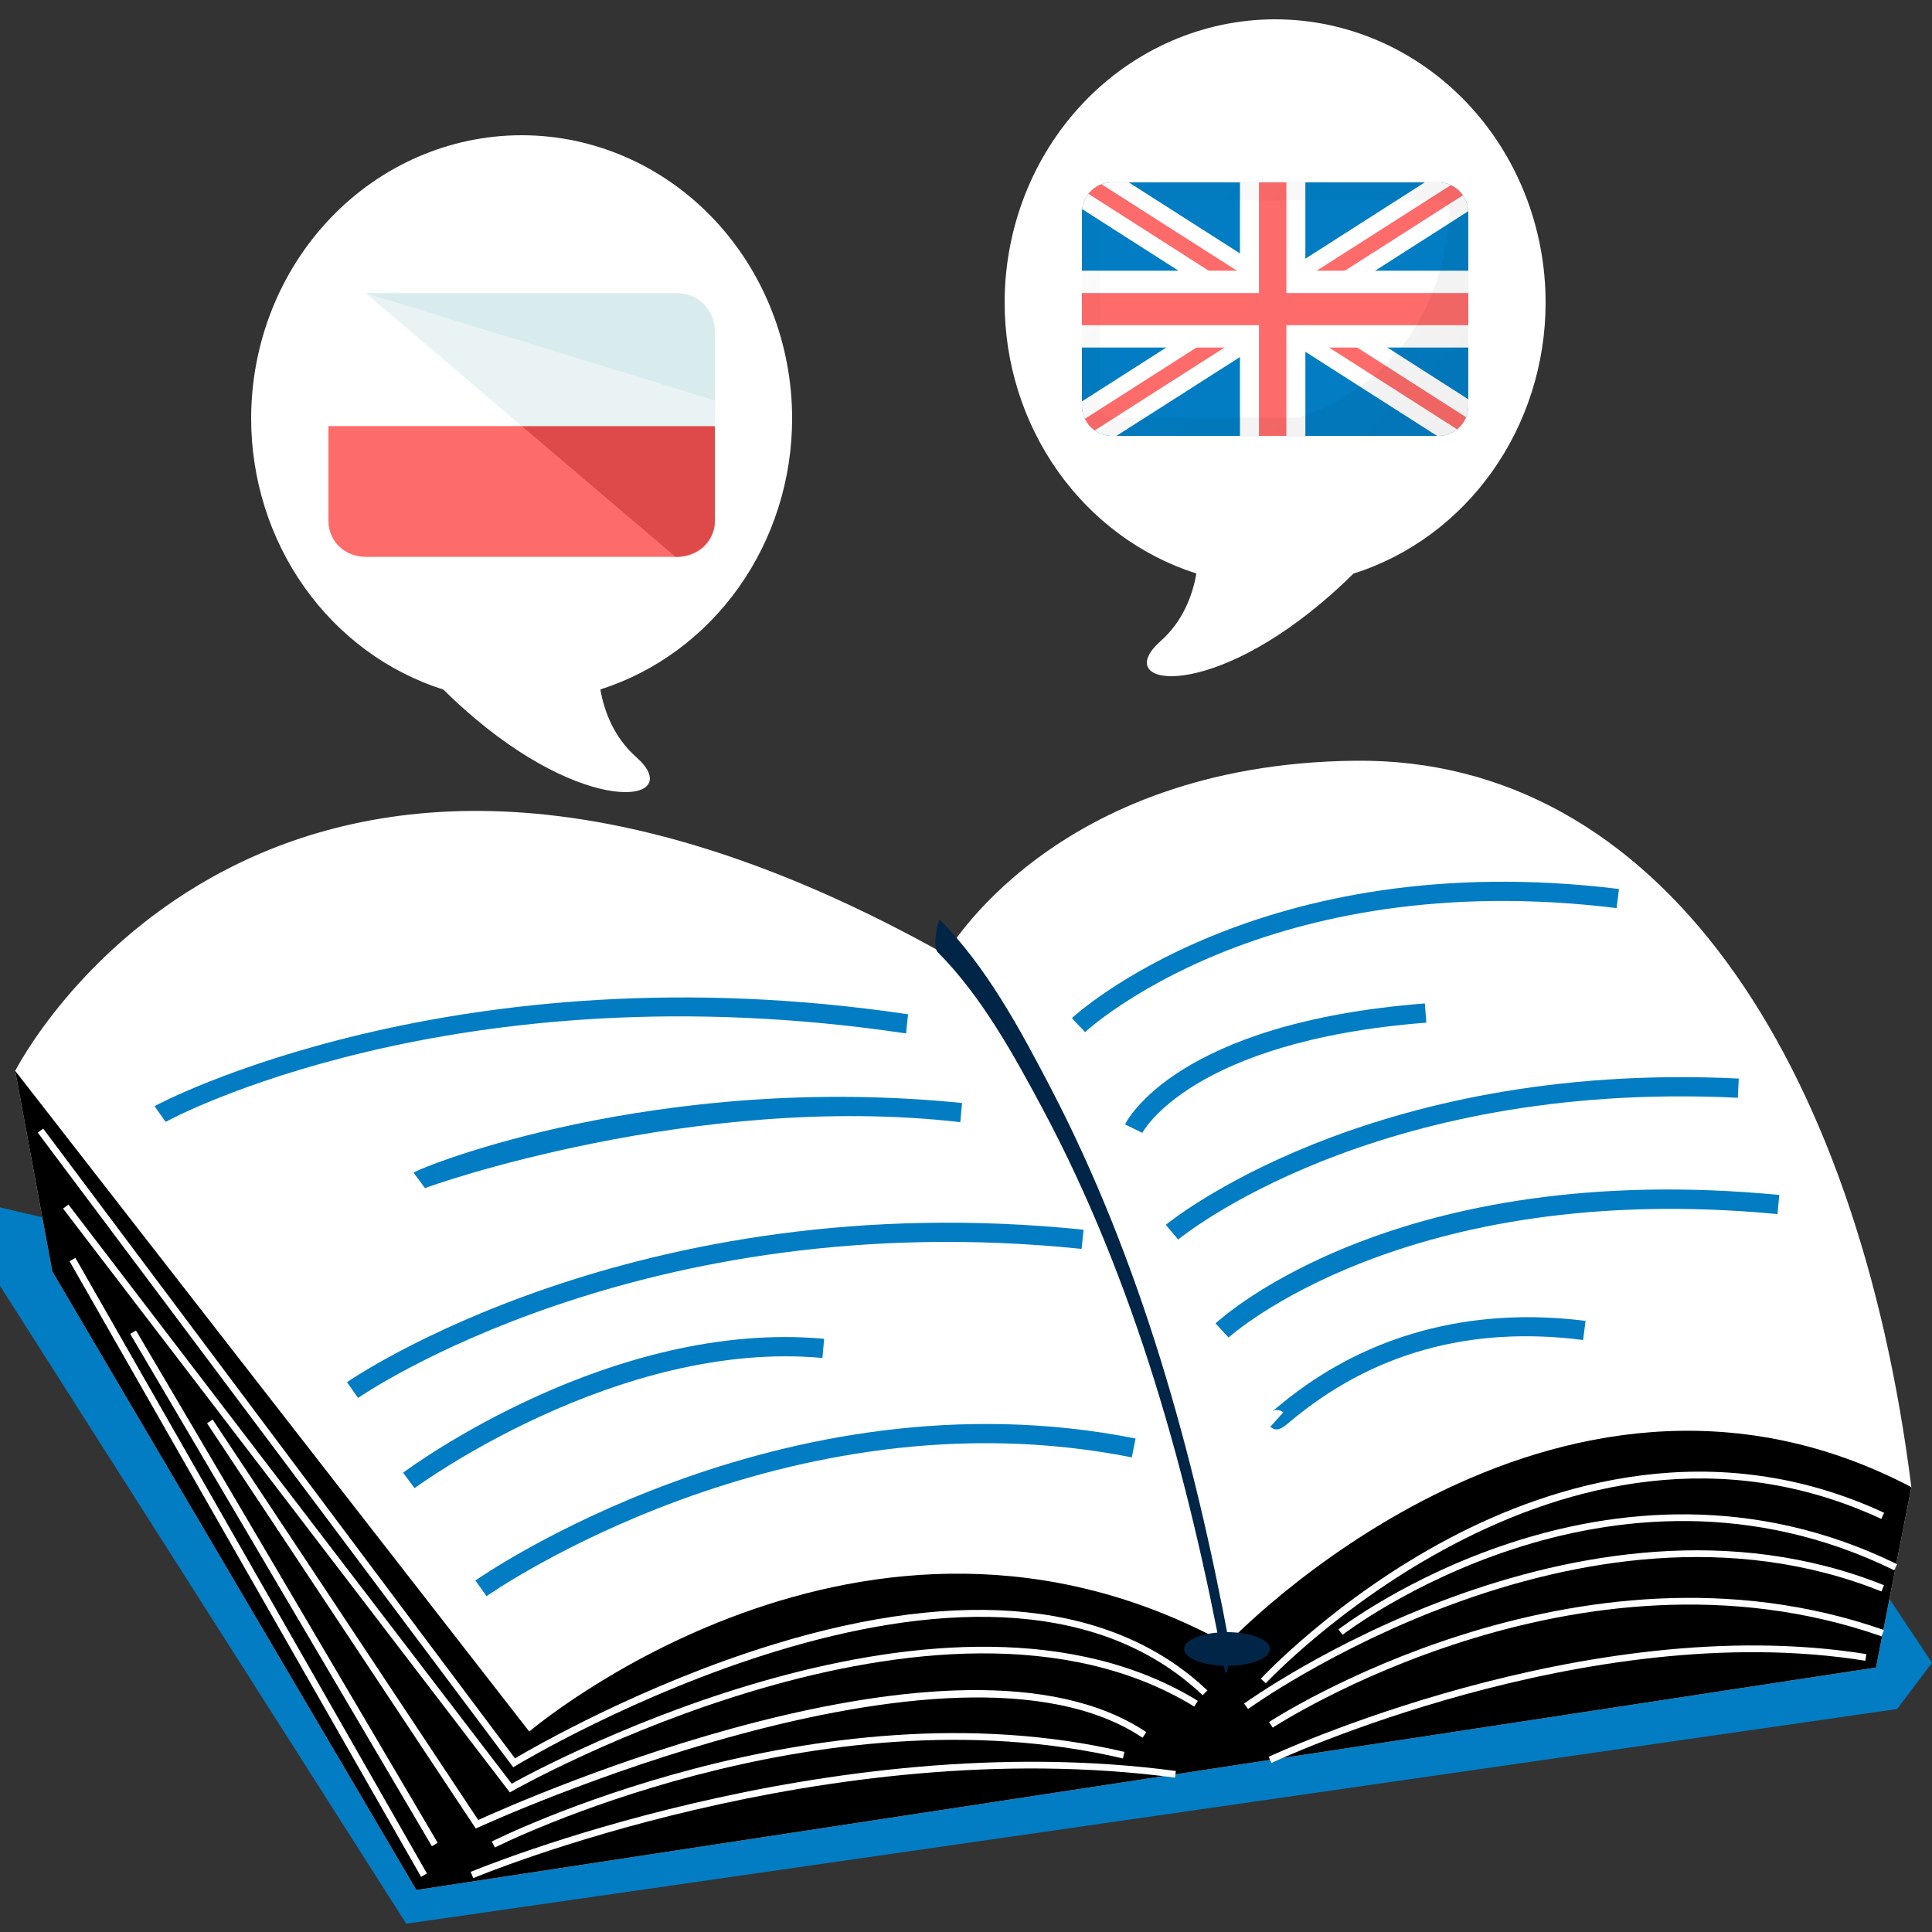
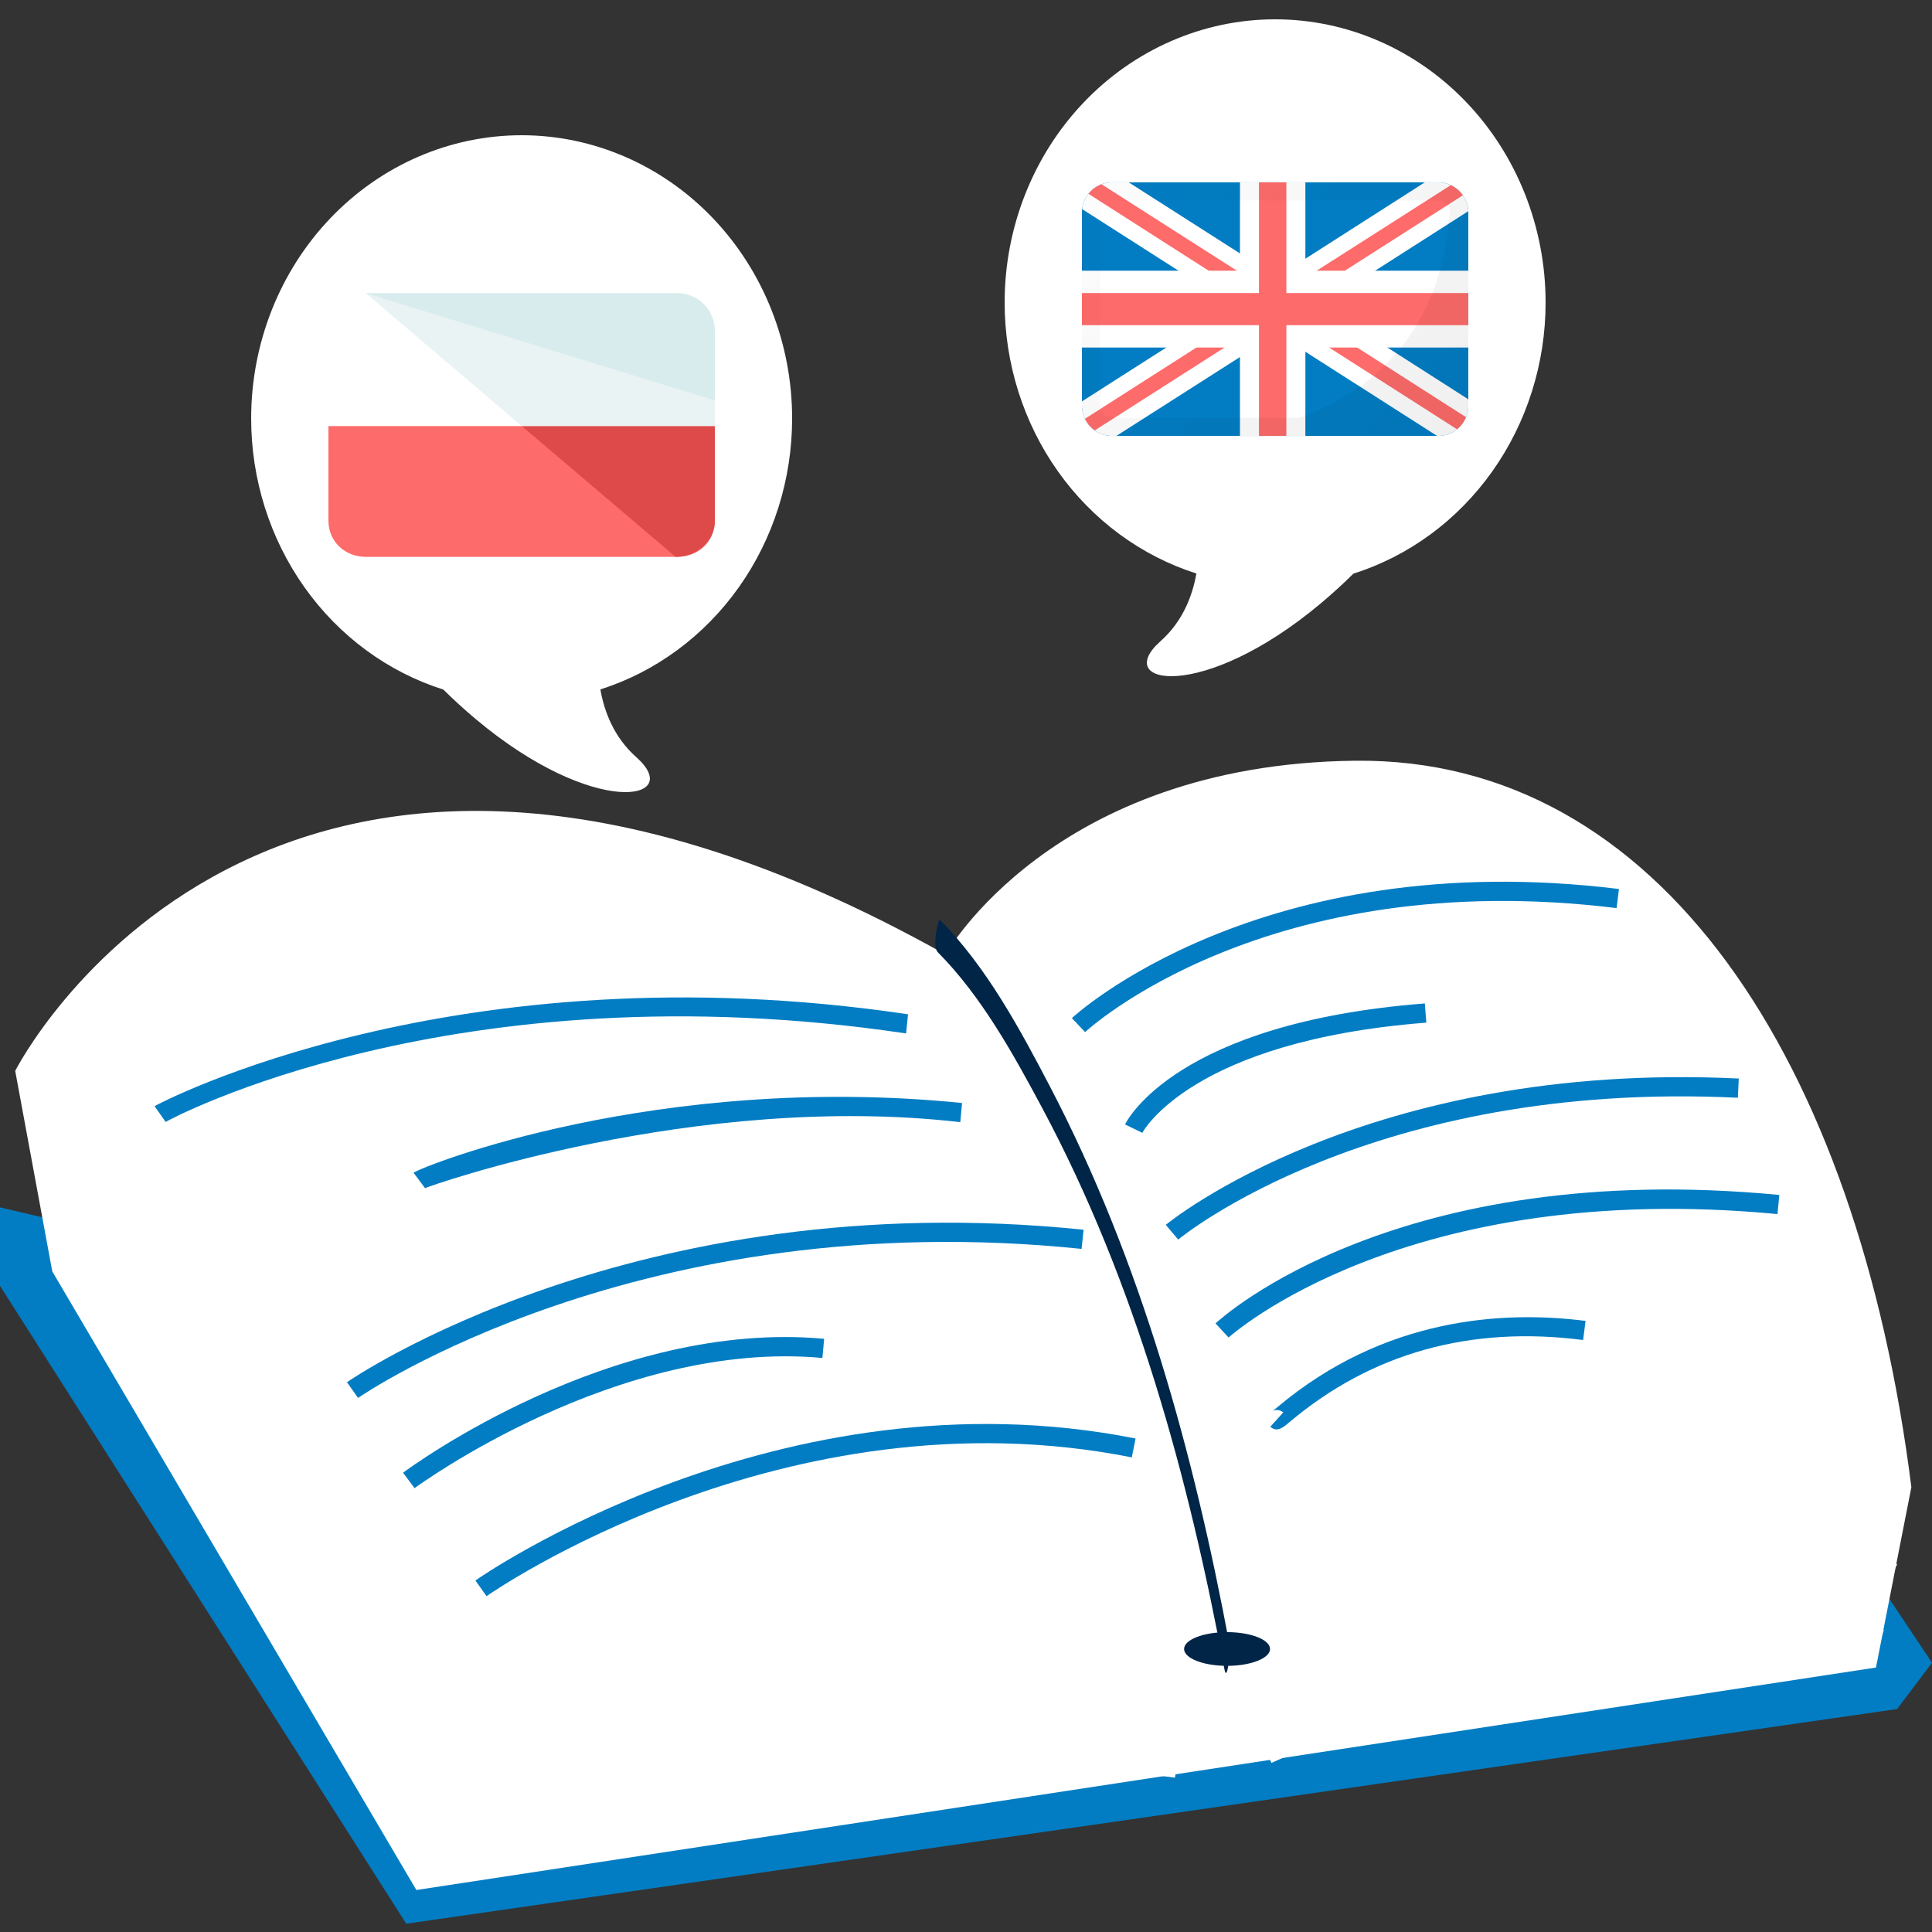
<svg xmlns="http://www.w3.org/2000/svg" width="100" height="100" viewBox="0 0 100 100" fill="none">
  <rect x="0" y="0" width="100" height="100" fill="#333333" stroke="none" />
  <path d="M7.068 64.151L0 62.494V66.555L21.027 99.571L98.195 88.459L100 86.064L79.565 55.428L7.068 64.151Z" fill="#027DC3" />
  <path d="M97.101 86.311L21.55 97.827L2.706 65.809L0.787 55.428C0.787 55.428 13.785 29.691 48.943 49.408C48.943 49.408 54.44 39.549 70.142 39.375C85.846 39.201 96.141 54.817 98.932 76.976L97.101 86.311Z" fill="white" />
-   <path d="M98.932 76.976C80.329 67.205 63.513 85.089 63.513 85.089C44.756 74.795 27.395 89.626 27.395 89.626L0.787 55.428L2.706 65.809L21.55 97.827L97.101 86.311L98.932 76.976Z" fill="black" />
  <path d="M26.566 91.475L26.471 91.348L1.955 58.625L2.235 58.417L26.655 91.013C27.595 90.456 33.255 87.192 40.054 85.109C49.901 82.093 57.66 82.917 62.491 87.493L62.251 87.746C50.783 76.884 26.941 91.245 26.701 91.391L26.566 91.475Z" fill="white" />
  <path d="M3.903 65.108L3.6 65.281L21.795 97.143L22.098 96.97L3.903 65.108Z" fill="white" />
  <path d="M26.39 92.775L3.265 62.558L3.542 62.346L26.483 92.322C28.351 91.291 49.143 80.161 61.999 88.034L61.816 88.332C48.588 80.231 26.741 92.574 26.522 92.7L26.39 92.775Z" fill="white" />
  <path d="M7.04 68.866L6.74 69.043L22.355 95.561L22.655 95.384L7.04 68.866Z" fill="white" />
  <path d="M24.627 94.645L10.718 73.67L11.008 73.477L24.753 94.203C26.933 93.21 49.612 83.147 59.333 89.655L59.139 89.945C49.301 83.359 25.008 94.469 24.764 94.582L24.627 94.645Z" fill="white" />
  <path d="M65.517 87.127L65.261 86.891C65.298 86.849 69.132 82.733 74.991 79.635C80.408 76.772 88.716 74.215 97.522 78.301L97.376 78.618C80.758 70.908 65.667 86.964 65.517 87.127Z" fill="white" />
  <path d="M64.599 88.458L64.394 88.177C64.565 88.051 81.728 75.72 97.515 82.05L97.384 82.374C81.778 76.116 64.769 88.334 64.599 88.458Z" fill="white" />
  <path d="M69.492 84.617L69.277 84.341C69.414 84.234 83.236 73.63 98.195 80.964L98.043 81.277C83.276 74.038 69.628 84.51 69.492 84.617Z" fill="white" />
  <path d="M65.812 91.249L65.662 90.934C65.825 90.857 82.065 83.278 96.604 85.616L96.549 85.96C82.114 83.639 65.973 91.172 65.812 91.249Z" fill="white" />
  <path d="M65.877 89.422L65.684 89.132C65.841 89.027 81.557 78.788 97.507 84.368L97.392 84.697C81.605 79.173 66.033 89.319 65.877 89.422Z" fill="white" />
  <path d="M24.497 97.211L24.361 96.889C24.542 96.814 42.708 89.246 60.864 91.665L60.818 92.01C42.756 89.603 24.678 97.135 24.497 97.211Z" fill="white" />
  <path d="M25.613 95.626L25.455 95.316C25.621 95.231 42.214 86.926 58.202 90.677L58.122 91.017C42.261 87.296 25.777 95.542 25.613 95.626Z" fill="white" />
  <path d="M48.543 49.29C50.801 51.562 52.465 54.583 53.958 57.376C58.766 66.371 61.517 76.428 63.377 86.404C63.516 87.15 63.701 85.452 63.647 85.171C61.796 75.231 59.053 65.257 54.355 56.255C52.797 53.27 51.048 50.025 48.645 47.606C48.577 47.538 48.227 48.971 48.543 49.29Z" fill="#002547" />
  <path d="M65.737 85.351C65.737 85.832 64.741 86.224 63.513 86.224C62.284 86.224 61.288 85.833 61.288 85.351C61.288 84.87 62.284 84.479 63.513 84.479C64.741 84.479 65.737 84.87 65.737 85.351Z" fill="#002547" />
  <path d="M18.533 72.357L17.959 71.543C18.105 71.44 32.855 61.255 56.086 63.651L55.983 64.643C33.142 62.28 18.677 72.256 18.533 72.357Z" fill="#027DC3" />
  <path d="M8.574 58.071L8 57.256C8.146 57.153 23.5 49 47 52.5L46.898 53.491C23.5 50 8.717 57.969 8.574 58.071Z" fill="#027DC3" />
  <path d="M21.457 77.027L20.863 76.228C21.299 75.903 31.663 68.293 42.658 69.296L42.568 70.288C31.961 69.315 21.561 76.95 21.457 77.027Z" fill="#027DC3" />
  <path d="M22 61.5L21.406 60.7C21.842 60.376 34 55.5 49.795 57.091L49.705 58.083C36 56.5 22.104 61.422 22 61.5Z" fill="#027DC3" />
  <path d="M25.184 82.618L24.606 81.806C24.762 81.696 40.354 70.794 58.777 74.457L58.582 75.434C40.578 71.855 25.336 82.51 25.184 82.618Z" fill="#027DC3" />
  <path d="M56.165 53.421L55.48 52.698C55.574 52.608 65.169 43.727 83.797 46.014L83.675 47.003C65.517 44.777 56.256 53.334 56.165 53.421Z" fill="#027DC3" />
  <path d="M59.127 58.636L58.231 58.2C58.335 57.986 60.91 52.937 73.749 51.938L73.826 52.932C61.645 53.879 59.151 58.589 59.127 58.636Z" fill="#027DC3" />
  <path d="M60.982 64.16L60.341 63.398C60.442 63.313 70.697 54.889 89.998 55.825L89.95 56.82C71.01 55.897 61.081 64.077 60.982 64.16Z" fill="#027DC3" />
  <path d="M63.592 69.23L62.915 68.5C63.291 68.15 72.346 59.963 92.096 61.85L92.002 62.841C72.728 61.004 63.682 69.147 63.592 69.23Z" fill="#027DC3" />
  <path d="M66.073 73.986C65.968 73.986 65.862 73.946 65.752 73.847L66.421 73.108C66.231 72.937 65.978 72.967 65.865 73.041C65.914 73.009 65.998 72.936 66.118 72.834C71.665 68.164 77.856 67.831 82.068 68.37L81.942 69.359C76.098 68.607 70.992 70.034 66.76 73.596C66.517 73.801 66.297 73.986 66.073 73.986Z" fill="#027DC3" />
  <path d="M27.043 7C30.748 7.012 34.298 8.562 36.915 11.31C39.531 14.058 41 17.78 41 21.66C41 24.803 40.035 27.863 38.248 30.388C36.461 32.913 33.946 34.77 31.075 35.685C31.277 36.832 31.776 38.162 32.933 39.189C35.476 41.446 30.774 42.379 24.632 37.227C24.008 36.703 23.452 36.192 22.95 35.693C20.073 34.782 17.552 32.926 15.76 30.399C13.968 27.872 13 24.808 13 21.66C13 17.772 14.475 14.043 17.101 11.294C19.726 8.545 23.287 7 27 7C27.014 7 27.029 7 27.043 7Z" fill="white" />
  <g clip-path="url(#clip0_303_148)">
    <path d="M17 22.048V26.952C17 28.048 17.871 28.823 18.936 28.823H35.065C36.129 28.823 37 28.048 37 26.952V22.048H17Z" fill="#FD6B6A" />
    <path d="M27 22.048L34.968 28.823C36.032 28.823 37 28.048 37 26.952V22.048H27Z" fill="#DE4A49" />
    <path d="M35.065 15.177H18.936C17.871 15.177 17 16.048 17 17.145V22.048H37V17.145C37 16.048 36.129 15.177 35.065 15.177Z" fill="white" />
    <path d="M35.065 15.177H18.936L27 22.048H37V17.145C37 16.048 36.129 15.177 35.065 15.177Z" fill="#E9F3F4" />
    <path d="M18.936 15.177H35.065C36.129 15.177 37 16.048 37 17.145V20.726" fill="#D9ECED" />
  </g>
  <path d="M65.957 1C62.252 1.012 58.702 2.562 56.085 5.31C53.469 8.058 52 11.78 52 15.66C52 18.803 52.965 21.863 54.752 24.388C56.539 26.913 59.054 28.77 61.925 29.685C61.723 30.832 61.224 32.162 60.067 33.189C57.524 35.446 62.226 36.379 68.368 31.227C68.992 30.703 69.548 30.192 70.05 29.693C72.927 28.782 75.448 26.926 77.24 24.399C79.032 21.872 80 18.808 80 15.66C80 11.772 78.525 8.043 75.9 5.294C73.274 2.545 69.713 1 66 1C65.986 1 65.972 1 65.957 1Z" fill="white" />
  <path d="M76 11V21V21.039C75.981 21.871 75.309 22.543 74.477 22.562H57.523C56.676 22.543 56 21.848 56 21V11C56 10.648 56.117 10.309 56.336 10.031C56.621 9.668 57.059 9.449 57.523 9.438H74.477C75.297 9.457 75.961 10.109 76 10.93V11Z" fill="#027DC3" />
  <path d="M76 20.668V21.039C75.981 21.871 75.309 22.543 74.477 22.562H74.383L67.566 18.207L66.582 17.578L66.086 17.262L65.164 17.852L64.18 18.48L57.785 22.562H57.523C56.676 22.543 56 21.848 56 21V20.777L60.367 17.988L62.18 16.832L63.801 15.797L62.816 15.168L61 14.012L56.012 10.824C56.043 10.535 56.156 10.262 56.336 10.031C56.621 9.668 57.059 9.449 57.523 9.438H58.422L64.18 13.117L65.164 13.746L66.086 14.336L66.582 14.02L67.566 13.391L73.75 9.438H74.477C75.297 9.457 75.961 10.109 76 10.93L71.176 14.012L69.363 15.168L68.379 15.797L70 16.832L71.812 17.988L76 20.668Z" fill="white" />
  <path d="M75.883 21.594C75.781 21.84 75.621 22.055 75.414 22.219L68.793 17.988L66.981 16.832L66.086 16.262L65.164 16.852L63.383 17.988L56.664 22.277C56.445 22.125 56.273 21.918 56.156 21.676L61.934 17.984L63.746 16.828L65.363 15.793L64.375 15.164L62.562 14.012L56.336 10.031C56.512 9.809 56.746 9.637 57.012 9.535L64.016 14.008L65.164 14.742L66.086 15.332L66.582 15.016L68.156 14.008L75.094 9.582C75.344 9.699 75.562 9.879 75.719 10.109L69.609 14.012L67.797 15.168L66.812 15.797L68.434 16.832L70.246 17.988L75.883 21.594Z" fill="#FD6B6A" />
  <path d="M76 14.012H67.566V9.438H64.18V14.012H56V17.988H64.18V22.562H67.566V17.988H76V14.012Z" fill="white" />
  <path d="M76 15.168H66.582V9.438H65.164V15.168H56V16.832H65.164V22.562H66.582V16.832H76V15.168Z" fill="#FD6B6A" />
  <path d="M75.644 10.008C75.348 9.645 74.902 9.438 74.438 9.438H57.562C56.699 9.438 56 10.137 56 11V21C56 21.367 56.129 21.723 56.363 22C56.395 22.039 56.43 22.074 56.465 22.109C56.758 22.402 57.152 22.562 57.562 22.562H74.438C75.301 22.562 76 21.863 76 21V11C76 10.637 75.875 10.285 75.644 10.008ZM57.562 21.625C57.465 21.625 57.367 21.602 57.281 21.559C57.223 21.531 57.172 21.492 57.129 21.449C57.008 21.332 56.941 21.172 56.941 21.008V10.996C56.941 10.828 57.008 10.672 57.129 10.555C57.176 10.508 57.227 10.473 57.285 10.441C57.371 10.398 57.469 10.375 57.562 10.375H74.445C74.727 10.375 74.973 10.566 75.047 10.84C74.617 18.145 69.812 20.75 67.227 21.625H57.562Z" fill="url(#paint0_linear_303_148)" fill-opacity="0.2" />
  <defs>
    <linearGradient id="paint0_linear_303_148" x1="58.176" y1="8.176" x2="73.824" y2="23.823" gradientUnits="userSpaceOnUse">
      <stop stop-opacity="0.05" />
      <stop offset="1" stop-opacity="0.3" />
    </linearGradient>
    <clipPath id="clip0_303_148">
      <rect width="20" height="20" fill="white" transform="translate(17 12)" />
    </clipPath>
  </defs>
</svg>